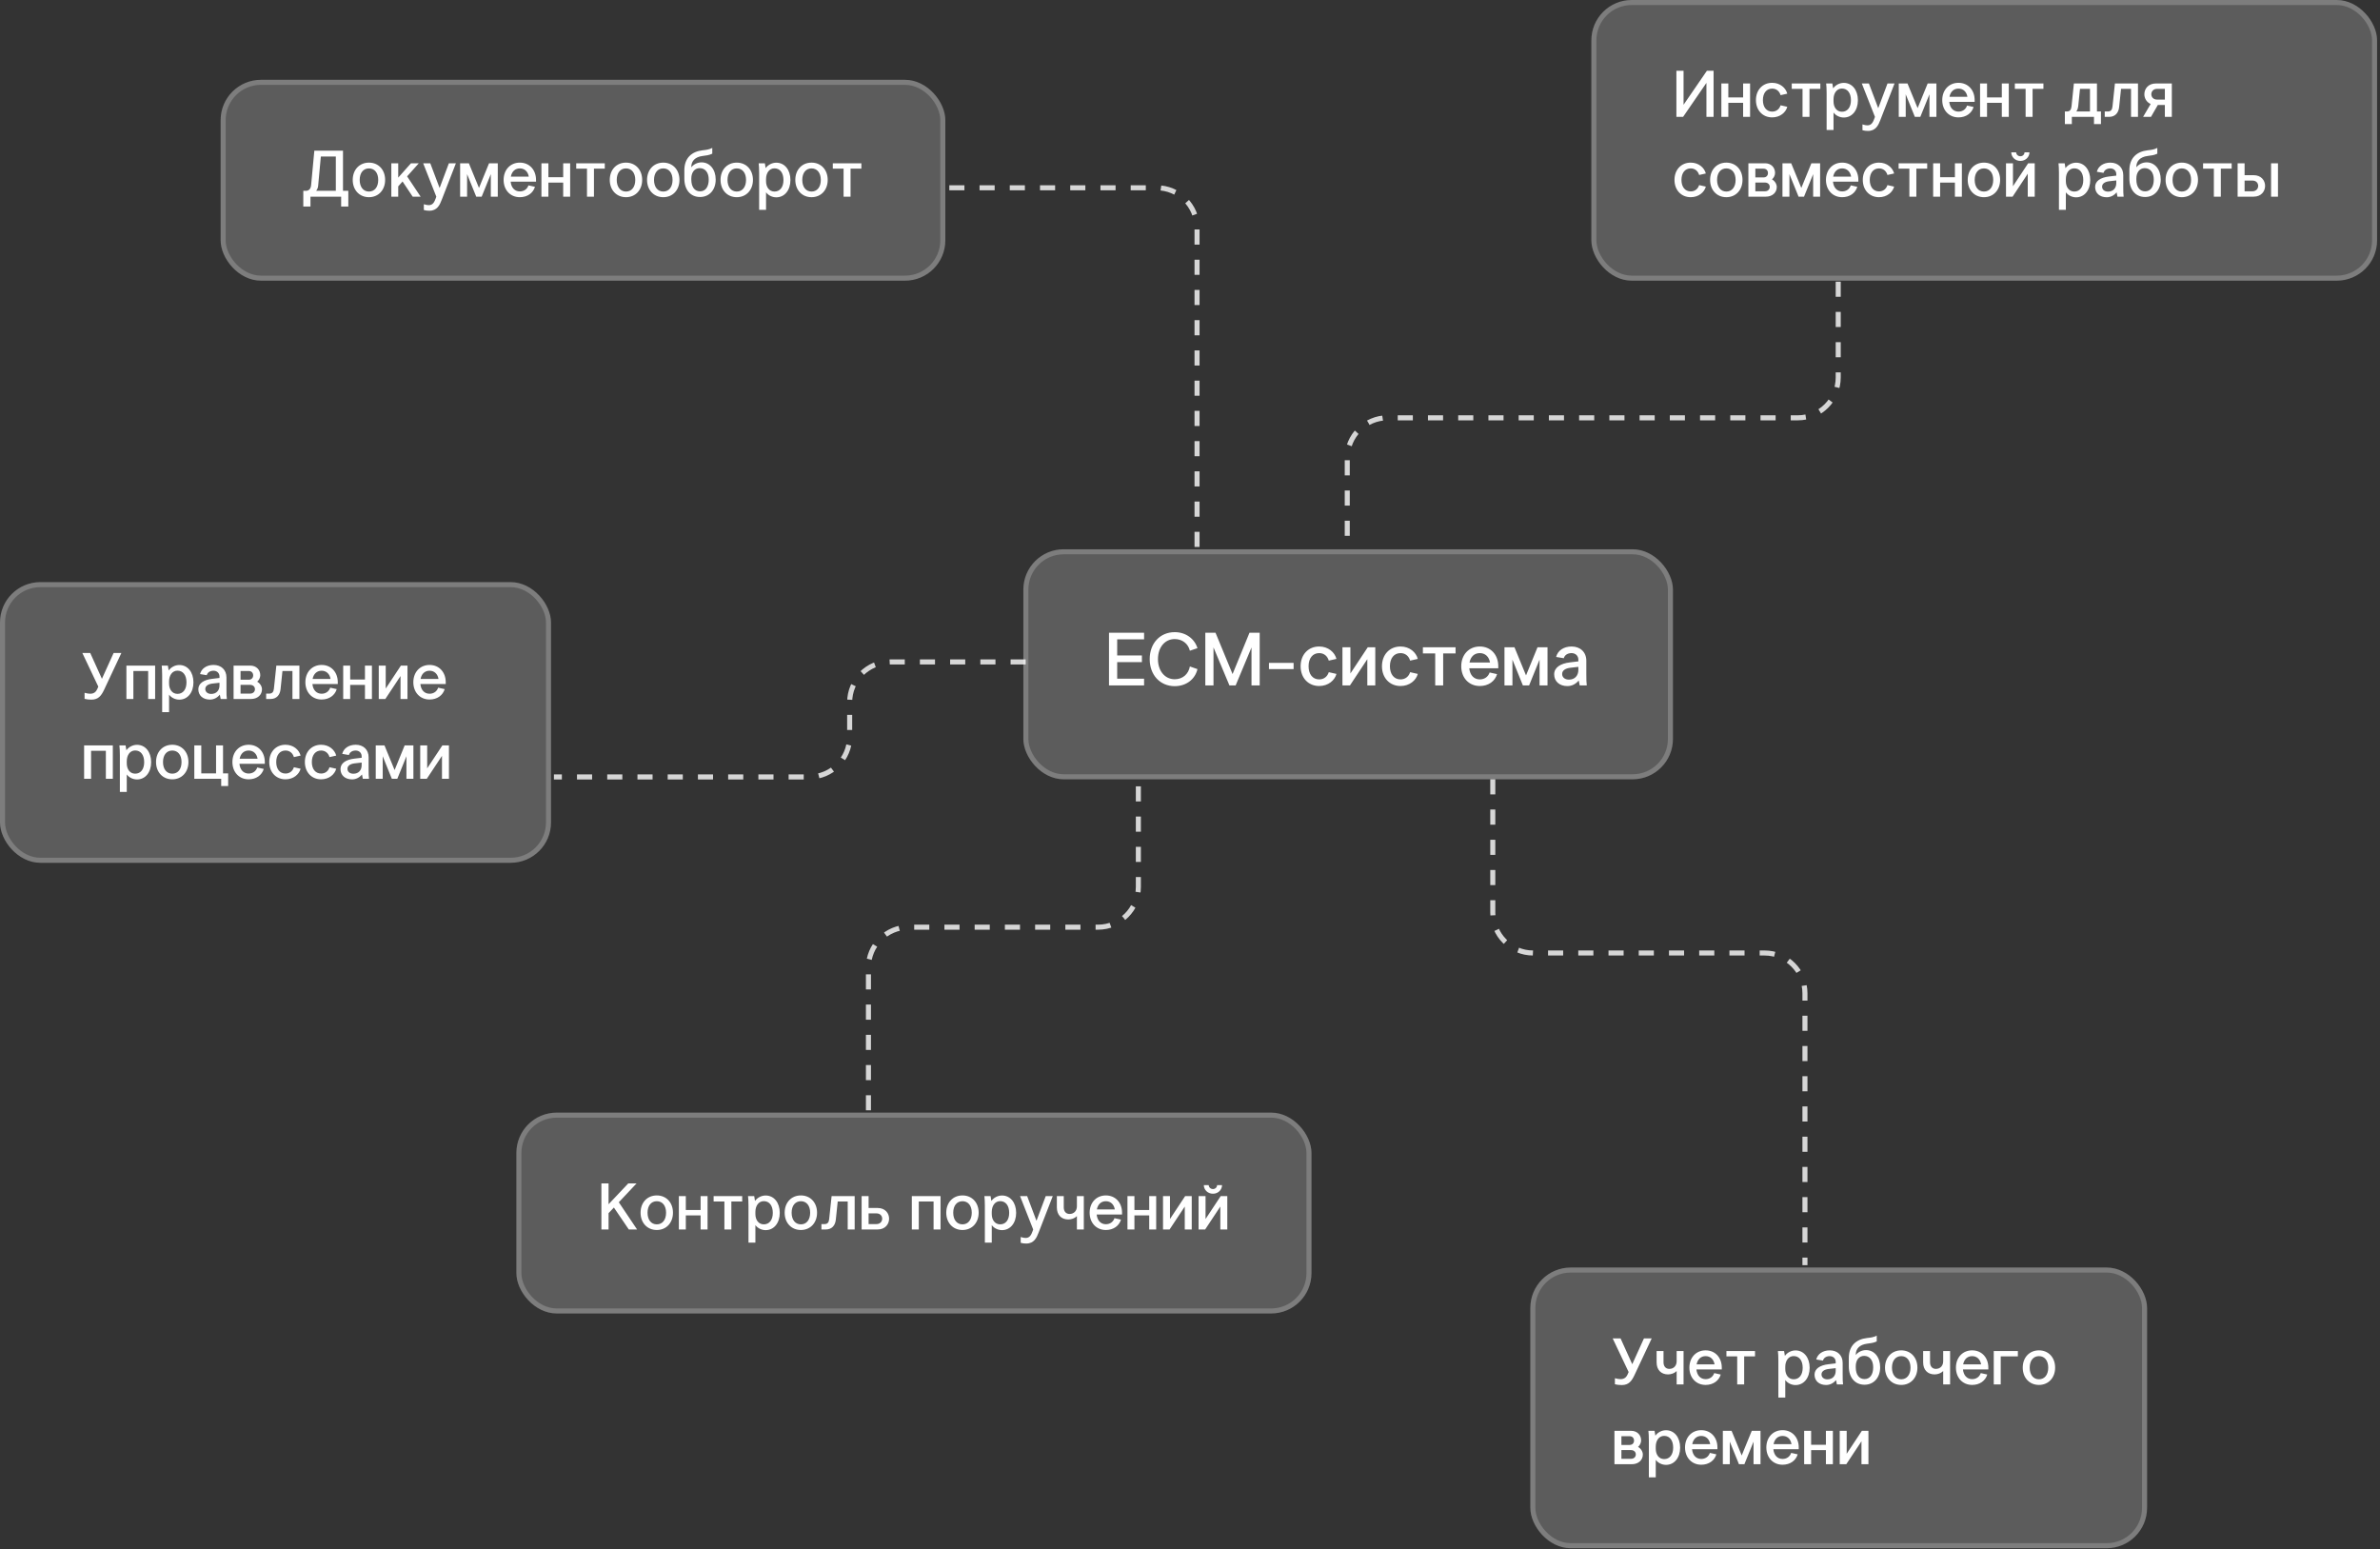
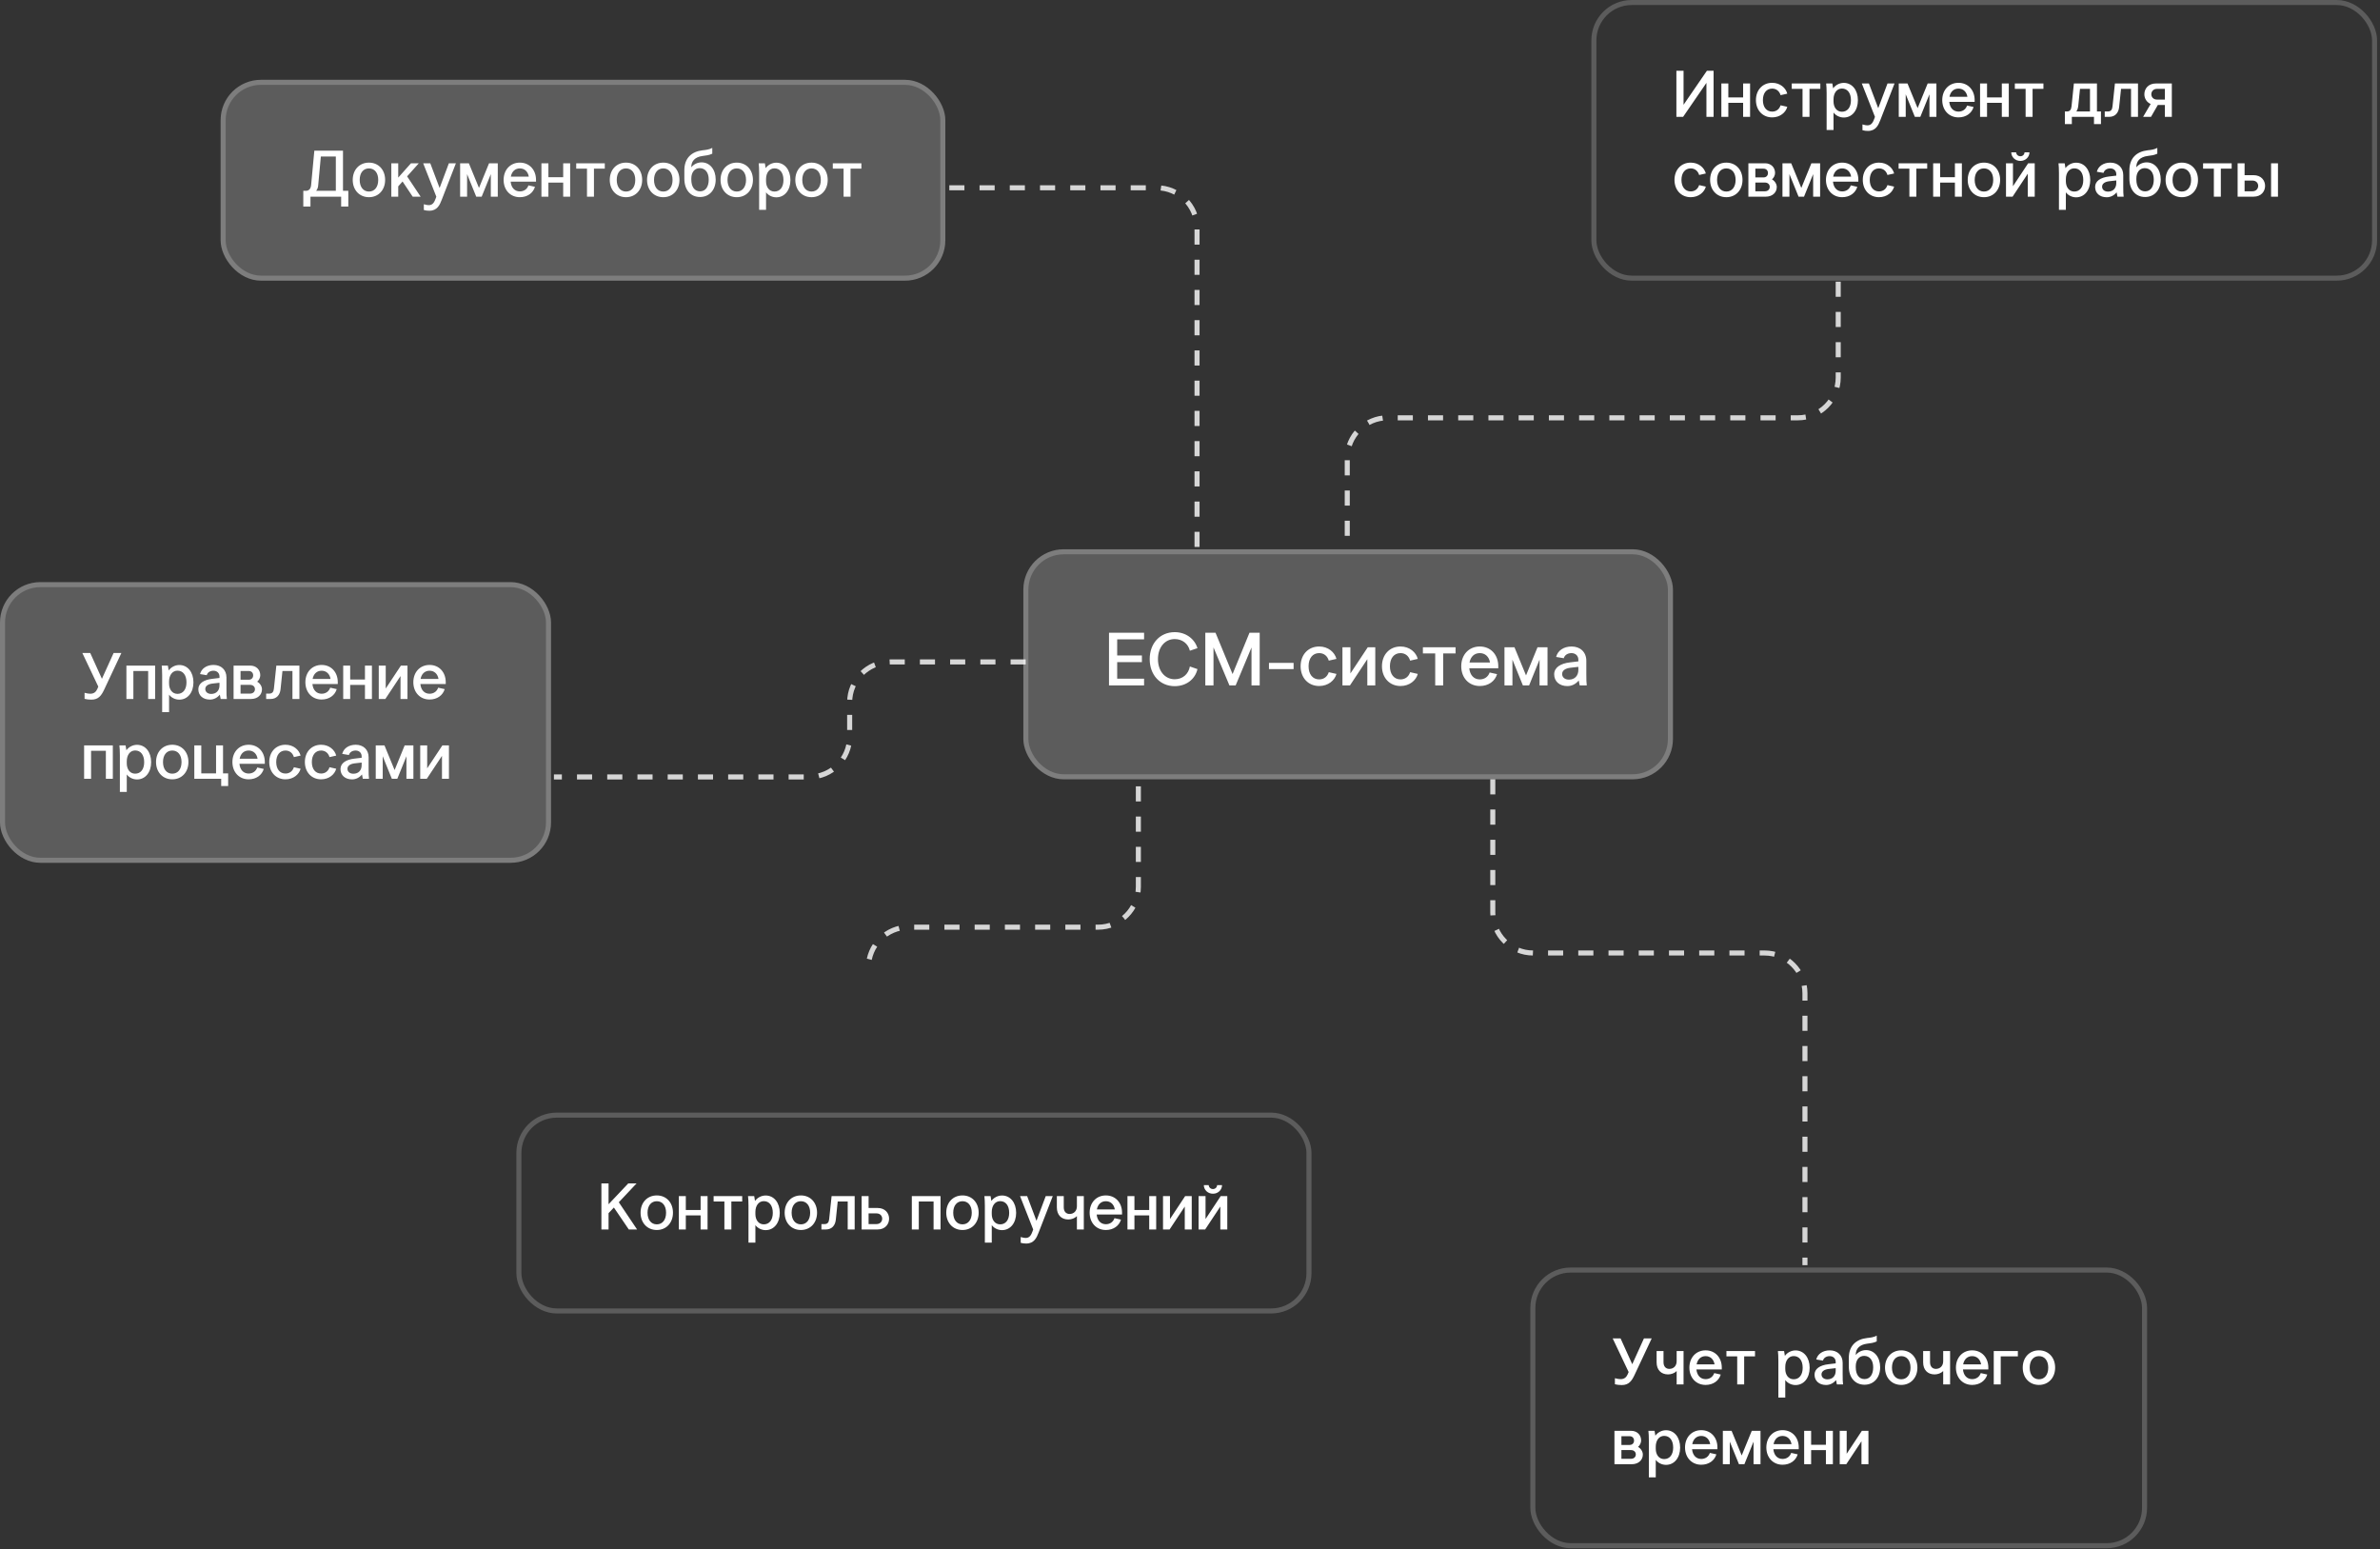
<svg xmlns="http://www.w3.org/2000/svg" width="507" height="330" viewBox="0 0 507 330" fill="none">
  <rect x="0" y="0" width="507" height="330" fill="#333333" stroke="none" />
  <rect x="218" y="117" width="138.38" height="49" rx="8.595" fill="white" fill-opacity="0.2" />
  <rect x="218.537" y="117.537" width="137.306" height="47.926" rx="8.058" stroke="white" stroke-opacity="0.2" stroke-width="1.074" />
  <path d="M236.246 146V134.784H243.718V136.192H237.99V139.616H243.254V141.04H237.99V144.576H243.718V146H236.246ZM244.915 140.4C244.915 137.024 247.123 134.656 250.243 134.656C252.563 134.656 254.451 136.016 255.091 138.064L253.475 138.608C253.107 137.104 251.843 136.128 250.243 136.128C248.147 136.128 246.675 137.888 246.675 140.4C246.675 142.912 248.147 144.688 250.243 144.688C251.923 144.688 253.171 143.616 253.475 141.968L255.091 142.528C254.579 144.704 252.691 146.16 250.243 146.16C247.123 146.16 244.915 143.776 244.915 140.4ZM256.762 146V134.784H258.938L262.57 143.584L266.17 134.784H268.346V146H266.602V137.92L263.226 146H261.898L258.506 137.904V146H256.762ZM270.321 142.528V141.2H275.569V142.528H270.321ZM277.064 141.92C277.064 139.44 278.696 137.712 281.016 137.712C282.952 137.712 284.328 138.944 284.696 140.352L283.064 140.72C282.776 139.728 282.024 139.12 281.016 139.12C279.64 139.12 278.76 140.208 278.76 141.92C278.76 143.632 279.64 144.72 281.016 144.72C282.008 144.72 282.76 144.144 283.064 143.184L284.696 143.552C284.344 144.912 282.952 146.128 281.016 146.128C278.696 146.128 277.064 144.384 277.064 141.92ZM285.976 137.872H287.672V143.456L291.368 137.872H292.968V146H291.272V140.416L287.576 146H285.976V137.872ZM294.392 141.92C294.392 139.44 296.024 137.712 298.344 137.712C300.28 137.712 301.656 138.944 302.024 140.352L300.392 140.72C300.104 139.728 299.352 139.12 298.344 139.12C296.968 139.12 296.088 140.208 296.088 141.92C296.088 143.632 296.968 144.72 298.344 144.72C299.336 144.72 300.088 144.144 300.392 143.184L302.024 143.552C301.672 144.912 300.28 146.128 298.344 146.128C296.024 146.128 294.392 144.384 294.392 141.92ZM303.112 139.184V137.872H310.072V139.184H307.432V146H305.736V139.184H303.112ZM311.282 141.92C311.282 139.456 312.914 137.712 315.234 137.712C317.554 137.712 319.17 139.456 319.17 141.92V142.352H312.994C313.138 143.824 313.986 144.72 315.234 144.72C316.226 144.72 317.01 144.176 317.33 143.248L318.914 143.6C318.466 145.104 317.09 146.128 315.234 146.128C312.914 146.128 311.282 144.384 311.282 141.92ZM315.234 139.12C314.082 139.12 313.282 139.872 313.042 141.12H317.41C317.202 139.872 316.37 139.12 315.234 139.12ZM325.739 146H324.411L322.187 140.512V146H320.491V137.872H322.619L325.083 143.872L327.531 137.872H329.659V146H327.963V140.512L325.739 146ZM338.023 146H336.519C336.455 145.744 336.343 145.2 336.311 144.944C335.735 145.664 334.887 146.144 333.895 146.144C332.199 146.144 331.079 145.136 331.079 143.632C331.079 142.224 332.359 141.328 334.487 141.088L336.231 140.88V140.528C336.231 139.696 335.623 139.12 334.775 139.12C333.959 139.12 333.319 139.52 333.127 140.208L331.495 139.936C331.831 138.592 333.095 137.712 334.791 137.712C336.647 137.712 337.927 138.912 337.927 140.752V143.632C337.927 144.816 337.943 145.376 338.023 146ZM334.215 144.768C335.463 144.768 336.231 143.936 336.231 142.688V142.048L334.535 142.24C333.447 142.368 332.775 142.832 332.775 143.568C332.775 144.272 333.351 144.768 334.215 144.768Z" fill="white" />
-   <rect x="339" width="167.38" height="59.785" rx="8.595" fill="white" fill-opacity="0.2" />
  <rect x="339.537" y="0.537" width="166.306" height="58.711" rx="8.058" stroke="white" stroke-opacity="0.2" stroke-width="1.074" />
  <path d="M363.61 15.079H365.038V24.893H363.512V17.655L358.542 24.893H357.114V15.079H358.64V22.317L363.61 15.079ZM366.694 17.781H368.178V20.749H371.328V17.781H372.812V24.893H371.328V21.897H368.178V24.893H366.694V17.781ZM374.058 21.323C374.058 19.153 375.486 17.641 377.516 17.641C379.21 17.641 380.414 18.719 380.736 19.951L379.308 20.273C379.056 19.405 378.398 18.873 377.516 18.873C376.312 18.873 375.542 19.825 375.542 21.323C375.542 22.821 376.312 23.773 377.516 23.773C378.384 23.773 379.042 23.269 379.308 22.429L380.736 22.751C380.428 23.941 379.21 25.005 377.516 25.005C375.486 25.005 374.058 23.479 374.058 21.323ZM381.688 18.929V17.781H387.778V18.929H385.468V24.893H383.984V18.929H381.688ZM390.587 23.969V27.693H389.117V19.853C389.117 18.971 389.075 18.257 389.019 17.781H390.335C390.391 18.033 390.461 18.467 390.503 18.817C390.979 18.145 391.833 17.655 392.771 17.655C394.549 17.655 395.781 19.181 395.781 21.351C395.781 23.507 394.549 25.033 392.771 25.033C391.917 25.033 391.077 24.627 390.587 23.969ZM390.587 21.155V21.603C390.587 22.835 391.245 23.801 392.379 23.801C393.569 23.801 394.297 22.849 394.297 21.351C394.297 19.825 393.569 18.859 392.379 18.859C391.273 18.859 390.587 19.853 390.587 21.155ZM399.272 25.285L399.412 24.893L396.612 17.781H398.124L400.112 23.045L402.086 17.781H403.584L400.574 25.537C400.14 26.657 399.608 27.889 397.914 27.889C397.55 27.889 397.116 27.847 396.752 27.735V26.503C397.298 26.671 397.578 26.699 397.83 26.699C398.698 26.699 399.02 25.971 399.272 25.285ZM409.075 24.893H407.913L405.967 20.091V24.893H404.483V17.781H406.345L408.501 23.031L410.643 17.781H412.505V24.893H411.021V20.091L409.075 24.893ZM413.747 21.323C413.747 19.167 415.175 17.641 417.205 17.641C419.235 17.641 420.649 19.167 420.649 21.323V21.701H415.245C415.371 22.989 416.113 23.773 417.205 23.773C418.073 23.773 418.759 23.297 419.039 22.485L420.425 22.793C420.033 24.109 418.829 25.005 417.205 25.005C415.175 25.005 413.747 23.479 413.747 21.323ZM417.205 18.873C416.197 18.873 415.497 19.531 415.287 20.623H419.109C418.927 19.531 418.199 18.873 417.205 18.873ZM421.805 17.781H423.289V20.749H426.439V17.781H427.923V24.893H426.439V21.897H423.289V24.893H421.805V17.781ZM429.211 18.929V17.781H435.301V18.929H432.991V24.893H431.507V18.929H429.211ZM441.789 17.781H446.703V23.745H447.557V26.433H446.073V24.893H441.355V26.433H439.871V23.745H440.277C440.935 23.745 441.201 23.395 441.285 22.681L441.789 17.781ZM442.713 22.625C442.657 23.059 442.531 23.437 442.307 23.745H445.219V18.929H443.091L442.713 22.625ZM450.532 17.781H455.446V24.893H453.962V18.929H451.834L451.428 22.821C451.302 24.025 450.588 24.893 449.3 24.893H448.362V23.745H449.006C449.664 23.745 449.944 23.395 450.014 22.681L450.532 17.781ZM462.654 24.893H461.17V22.359H459.672L458.216 24.893H456.536L458.146 22.149C457.25 21.757 456.802 20.917 456.802 20.077C456.802 18.915 457.628 17.781 459.266 17.781H462.654V24.893ZM461.17 21.211V18.929H459.504C458.692 18.929 458.286 19.503 458.286 20.077C458.286 20.637 458.692 21.211 459.504 21.211H461.17ZM356.708 38.323C356.708 36.153 358.136 34.641 360.166 34.641C361.86 34.641 363.064 35.719 363.386 36.951L361.958 37.273C361.706 36.405 361.048 35.873 360.166 35.873C358.962 35.873 358.192 36.825 358.192 38.323C358.192 39.821 358.962 40.773 360.166 40.773C361.034 40.773 361.692 40.269 361.958 39.429L363.386 39.751C363.078 40.941 361.86 42.005 360.166 42.005C358.136 42.005 356.708 40.479 356.708 38.323ZM371.198 38.323C371.198 40.479 369.77 42.005 367.754 42.005C365.724 42.005 364.296 40.479 364.296 38.323C364.296 36.153 365.724 34.641 367.754 34.641C369.77 34.641 371.198 36.153 371.198 38.323ZM365.78 38.323C365.78 39.835 366.55 40.801 367.754 40.801C368.958 40.801 369.728 39.835 369.728 38.323C369.728 36.825 368.958 35.873 367.754 35.873C366.55 35.873 365.78 36.825 365.78 38.323ZM372.45 34.781H376.006C377.252 34.781 378.134 35.635 378.134 36.839C378.134 37.329 377.868 37.889 377.476 38.211C378.078 38.533 378.498 39.205 378.498 39.835C378.498 41.039 377.532 41.893 376.16 41.893H372.45V34.781ZM373.934 38.883V40.745H375.964C376.58 40.745 377 40.367 377 39.807C377 39.261 376.58 38.883 375.964 38.883H373.934ZM373.934 35.929V37.791H375.684C376.244 37.791 376.622 37.413 376.622 36.867C376.622 36.307 376.244 35.929 375.684 35.929H373.934ZM384.301 41.893H383.139L381.193 37.091V41.893H379.709V34.781H381.571L383.727 40.031L385.869 34.781H387.731V41.893H386.247V37.091L384.301 41.893ZM388.974 38.323C388.974 36.167 390.402 34.641 392.432 34.641C394.462 34.641 395.876 36.167 395.876 38.323V38.701H390.472C390.598 39.989 391.34 40.773 392.432 40.773C393.3 40.773 393.986 40.297 394.266 39.485L395.652 39.793C395.26 41.109 394.056 42.005 392.432 42.005C390.402 42.005 388.974 40.479 388.974 38.323ZM392.432 35.873C391.424 35.873 390.724 36.531 390.514 37.623H394.336C394.154 36.531 393.426 35.873 392.432 35.873ZM396.822 38.323C396.822 36.153 398.25 34.641 400.28 34.641C401.974 34.641 403.178 35.719 403.5 36.951L402.072 37.273C401.82 36.405 401.162 35.873 400.28 35.873C399.076 35.873 398.306 36.825 398.306 38.323C398.306 39.821 399.076 40.773 400.28 40.773C401.148 40.773 401.806 40.269 402.072 39.429L403.5 39.751C403.192 40.941 401.974 42.005 400.28 42.005C398.25 42.005 396.822 40.479 396.822 38.323ZM404.452 35.929V34.781H410.542V35.929H408.232V41.893H406.748V35.929H404.452ZM411.811 34.781H413.295V37.749H416.445V34.781H417.929V41.893H416.445V38.897H413.295V41.893H411.811V34.781ZM426.077 38.323C426.077 40.479 424.649 42.005 422.633 42.005C420.603 42.005 419.175 40.479 419.175 38.323C419.175 36.153 420.603 34.641 422.633 34.641C424.649 34.641 426.077 36.153 426.077 38.323ZM420.659 38.323C420.659 39.835 421.429 40.801 422.633 40.801C423.837 40.801 424.607 39.835 424.607 38.323C424.607 36.825 423.837 35.873 422.633 35.873C421.429 35.873 420.659 36.825 420.659 38.323ZM427.329 34.781H428.813V39.667L432.047 34.781H433.447V41.893H431.963V37.007L428.729 41.893H427.329V34.781ZM430.395 34.277C429.275 34.277 428.449 33.437 428.449 32.443H429.485C429.513 32.905 429.877 33.283 430.395 33.283C430.899 33.283 431.263 32.905 431.277 32.443H432.327C432.327 33.437 431.501 34.277 430.395 34.277ZM440.08 40.969V44.693H438.61V36.853C438.61 35.971 438.568 35.257 438.512 34.781H439.828C439.884 35.033 439.954 35.467 439.996 35.817C440.472 35.145 441.326 34.655 442.264 34.655C444.042 34.655 445.274 36.181 445.274 38.351C445.274 40.507 444.042 42.033 442.264 42.033C441.41 42.033 440.57 41.627 440.08 40.969ZM440.08 38.155V38.603C440.08 39.835 440.738 40.801 441.872 40.801C443.062 40.801 443.79 39.849 443.79 38.351C443.79 36.825 443.062 35.859 441.872 35.859C440.766 35.859 440.08 36.853 440.08 38.155ZM452.39 41.893H451.074C451.018 41.669 450.92 41.193 450.892 40.969C450.388 41.599 449.646 42.019 448.778 42.019C447.294 42.019 446.314 41.137 446.314 39.821C446.314 38.589 447.434 37.805 449.296 37.595L450.822 37.413V37.105C450.822 36.377 450.29 35.873 449.548 35.873C448.834 35.873 448.274 36.223 448.106 36.825L446.678 36.587C446.972 35.411 448.078 34.641 449.562 34.641C451.186 34.641 452.306 35.691 452.306 37.301V39.821C452.306 40.857 452.32 41.347 452.39 41.893ZM449.058 40.815C450.15 40.815 450.822 40.087 450.822 38.995V38.435L449.338 38.603C448.386 38.715 447.798 39.121 447.798 39.765C447.798 40.381 448.302 40.815 449.058 40.815ZM455.099 38.015V38.253C455.099 39.793 455.785 40.759 456.961 40.759C458.123 40.759 458.809 39.793 458.809 38.253C458.809 36.755 458.067 35.817 456.877 35.817C455.757 35.817 455.099 36.769 455.099 38.015ZM453.615 38.043V36.279C453.615 33.647 455.183 32.275 457.521 32.009C458.207 31.939 458.879 31.869 459.565 31.505V32.737C458.879 33.073 458.193 33.129 457.479 33.227C455.897 33.437 455.099 34.319 455.099 35.537V35.635C455.589 34.991 456.429 34.585 457.283 34.585C459.047 34.585 460.293 36.097 460.293 38.253C460.293 40.423 458.963 41.963 456.961 41.963C454.945 41.963 453.615 40.451 453.615 38.043ZM468.228 38.323C468.228 40.479 466.8 42.005 464.784 42.005C462.754 42.005 461.326 40.479 461.326 38.323C461.326 36.153 462.754 34.641 464.784 34.641C466.8 34.641 468.228 36.153 468.228 38.323ZM462.81 38.323C462.81 39.835 463.58 40.801 464.784 40.801C465.988 40.801 466.758 39.835 466.758 38.323C466.758 36.825 465.988 35.873 464.784 35.873C463.58 35.873 462.81 36.825 462.81 38.323ZM469.311 35.929V34.781H475.401V35.929H473.091V41.893H471.607V35.929H469.311ZM476.67 34.781H478.154V37.315H480.072C481.71 37.315 482.522 38.449 482.522 39.597C482.522 40.745 481.71 41.893 480.072 41.893H476.67V34.781ZM478.154 38.463V40.745H479.82C480.632 40.745 481.052 40.171 481.052 39.597C481.052 39.023 480.646 38.463 479.82 38.463H478.154ZM483.796 41.893V34.781H485.266V41.893H483.796Z" fill="white" />
  <rect x="47" y="17" width="154.38" height="42.785" rx="8.595" fill="white" fill-opacity="0.2" />
  <rect x="47.537" y="17.537" width="153.306" height="41.711" rx="8.058" stroke="white" stroke-opacity="0.2" stroke-width="1.074" />
  <path d="M64.61 43.993V40.647H65.142C65.814 40.647 66.206 40.213 66.276 39.429L66.962 32.093H73.066V40.647H74.2V43.993H72.674V41.893H66.136V43.993H64.61ZM67.774 39.569C67.732 40.003 67.578 40.367 67.34 40.647H71.54V33.339H68.348L67.774 39.569ZM82.042 38.323C82.042 40.479 80.614 42.005 78.598 42.005C76.568 42.005 75.14 40.479 75.14 38.323C75.14 36.153 76.568 34.641 78.598 34.641C80.614 34.641 82.042 36.153 82.042 38.323ZM76.624 38.323C76.624 39.835 77.394 40.801 78.598 40.801C79.802 40.801 80.572 39.835 80.572 38.323C80.572 36.825 79.802 35.873 78.598 35.873C77.394 35.873 76.624 36.825 76.624 38.323ZM83.363 41.893V34.781H84.833V37.833L87.549 34.781H89.215L86.723 37.567L89.607 41.893H87.913L85.757 38.659L84.833 39.695V41.893H83.363ZM92.807 42.285L92.947 41.893L90.147 34.781H91.659L93.647 40.045L95.621 34.781H97.119L94.109 42.537C93.675 43.657 93.143 44.889 91.449 44.889C91.085 44.889 90.651 44.847 90.287 44.735V43.503C90.833 43.671 91.113 43.699 91.365 43.699C92.233 43.699 92.555 42.971 92.807 42.285ZM102.61 41.893H101.448L99.502 37.091V41.893H98.018V34.781H99.88L102.036 40.031L104.178 34.781H106.04V41.893H104.556V37.091L102.61 41.893ZM107.283 38.323C107.283 36.167 108.711 34.641 110.741 34.641C112.771 34.641 114.185 36.167 114.185 38.323V38.701H108.781C108.907 39.989 109.649 40.773 110.741 40.773C111.609 40.773 112.295 40.297 112.575 39.485L113.961 39.793C113.569 41.109 112.365 42.005 110.741 42.005C108.711 42.005 107.283 40.479 107.283 38.323ZM110.741 35.873C109.733 35.873 109.033 36.531 108.823 37.623H112.645C112.463 36.531 111.735 35.873 110.741 35.873ZM115.34 34.781H116.824V37.749H119.974V34.781H121.458V41.893H119.974V38.897H116.824V41.893H115.34V34.781ZM122.747 35.929V34.781H128.837V35.929H126.527V41.893H125.043V35.929H122.747ZM136.798 38.323C136.798 40.479 135.37 42.005 133.354 42.005C131.324 42.005 129.896 40.479 129.896 38.323C129.896 36.153 131.324 34.641 133.354 34.641C135.37 34.641 136.798 36.153 136.798 38.323ZM131.38 38.323C131.38 39.835 132.15 40.801 133.354 40.801C134.558 40.801 135.328 39.835 135.328 38.323C135.328 36.825 134.558 35.873 133.354 35.873C132.15 35.873 131.38 36.825 131.38 38.323ZM144.741 38.323C144.741 40.479 143.313 42.005 141.297 42.005C139.267 42.005 137.839 40.479 137.839 38.323C137.839 36.153 139.267 34.641 141.297 34.641C143.313 34.641 144.741 36.153 144.741 38.323ZM139.323 38.323C139.323 39.835 140.093 40.801 141.297 40.801C142.501 40.801 143.271 39.835 143.271 38.323C143.271 36.825 142.501 35.873 141.297 35.873C140.093 35.873 139.323 36.825 139.323 38.323ZM147.267 38.015V38.253C147.267 39.793 147.953 40.759 149.129 40.759C150.291 40.759 150.977 39.793 150.977 38.253C150.977 36.755 150.235 35.817 149.045 35.817C147.925 35.817 147.267 36.769 147.267 38.015ZM145.783 38.043V36.279C145.783 33.647 147.351 32.275 149.689 32.009C150.375 31.939 151.047 31.869 151.733 31.505V32.737C151.047 33.073 150.361 33.129 149.647 33.227C148.065 33.437 147.267 34.319 147.267 35.537V35.635C147.757 34.991 148.597 34.585 149.451 34.585C151.215 34.585 152.461 36.097 152.461 38.253C152.461 40.423 151.131 41.963 149.129 41.963C147.113 41.963 145.783 40.451 145.783 38.043ZM160.396 38.323C160.396 40.479 158.968 42.005 156.952 42.005C154.922 42.005 153.494 40.479 153.494 38.323C153.494 36.153 154.922 34.641 156.952 34.641C158.968 34.641 160.396 36.153 160.396 38.323ZM154.978 38.323C154.978 39.835 155.748 40.801 156.952 40.801C158.156 40.801 158.926 39.835 158.926 38.323C158.926 36.825 158.156 35.873 156.952 35.873C155.748 35.873 154.978 36.825 154.978 38.323ZM163.187 40.969V44.693H161.717V36.853C161.717 35.971 161.675 35.257 161.619 34.781H162.935C162.991 35.033 163.061 35.467 163.103 35.817C163.579 35.145 164.433 34.655 165.371 34.655C167.149 34.655 168.381 36.181 168.381 38.351C168.381 40.507 167.149 42.033 165.371 42.033C164.517 42.033 163.677 41.627 163.187 40.969ZM163.187 38.155V38.603C163.187 39.835 163.845 40.801 164.979 40.801C166.169 40.801 166.897 39.849 166.897 38.351C166.897 36.825 166.169 35.859 164.979 35.859C163.873 35.859 163.187 36.853 163.187 38.155ZM176.323 38.323C176.323 40.479 174.895 42.005 172.879 42.005C170.849 42.005 169.421 40.479 169.421 38.323C169.421 36.153 170.849 34.641 172.879 34.641C174.895 34.641 176.323 36.153 176.323 38.323ZM170.905 38.323C170.905 39.835 171.675 40.801 172.879 40.801C174.083 40.801 174.853 39.835 174.853 38.323C174.853 36.825 174.083 35.873 172.879 35.873C171.675 35.873 170.905 36.825 170.905 38.323ZM177.407 35.929V34.781H183.497V35.929H181.187V41.893H179.703V35.929H177.407Z" fill="white" />
  <rect y="124" width="117.38" height="59.785" rx="8.595" fill="white" fill-opacity="0.2" />
  <rect x="0.537" y="124.537" width="116.306" height="58.711" rx="8.058" stroke="white" stroke-opacity="0.2" stroke-width="1.074" />
  <path d="M20.718 146.779L20.942 146.261L17.54 139.093H19.22L21.712 144.595L24.204 139.093H25.856L22.202 146.877C21.6 148.165 20.97 149.033 19.472 149.033C18.968 149.033 18.464 148.977 18.016 148.865V147.577C18.52 147.717 18.94 147.773 19.234 147.773C20.046 147.773 20.466 147.339 20.718 146.779ZM26.928 141.781H33.046V148.893H31.562V142.929H28.412V148.893H26.928V141.781ZM36.015 147.969V151.693H34.545V143.853C34.545 142.971 34.503 142.257 34.447 141.781H35.763C35.819 142.033 35.889 142.467 35.931 142.817C36.407 142.145 37.261 141.655 38.199 141.655C39.977 141.655 41.209 143.181 41.209 145.351C41.209 147.507 39.977 149.033 38.199 149.033C37.345 149.033 36.505 148.627 36.015 147.969ZM36.015 145.155V145.603C36.015 146.835 36.673 147.801 37.807 147.801C38.997 147.801 39.725 146.849 39.725 145.351C39.725 143.825 38.997 142.859 37.807 142.859C36.701 142.859 36.015 143.853 36.015 145.155ZM48.325 148.893H47.009C46.953 148.669 46.855 148.193 46.827 147.969C46.323 148.599 45.581 149.019 44.713 149.019C43.229 149.019 42.249 148.137 42.249 146.821C42.249 145.589 43.369 144.805 45.231 144.595L46.757 144.413V144.105C46.757 143.377 46.225 142.873 45.483 142.873C44.769 142.873 44.209 143.223 44.041 143.825L42.613 143.587C42.907 142.411 44.013 141.641 45.497 141.641C47.121 141.641 48.241 142.691 48.241 144.301V146.821C48.241 147.857 48.255 148.347 48.325 148.893ZM44.993 147.815C46.085 147.815 46.757 147.087 46.757 145.995V145.435L45.273 145.603C44.321 145.715 43.733 146.121 43.733 146.765C43.733 147.381 44.237 147.815 44.993 147.815ZM49.76 141.781H53.316C54.562 141.781 55.444 142.635 55.444 143.839C55.444 144.329 55.178 144.889 54.786 145.211C55.388 145.533 55.808 146.205 55.808 146.835C55.808 148.039 54.842 148.893 53.47 148.893H49.76V141.781ZM51.244 145.883V147.745H53.274C53.89 147.745 54.31 147.367 54.31 146.807C54.31 146.261 53.89 145.883 53.274 145.883H51.244ZM51.244 142.929V144.791H52.994C53.554 144.791 53.932 144.413 53.932 143.867C53.932 143.307 53.554 142.929 52.994 142.929H51.244ZM58.868 141.781H63.782V148.893H62.298V142.929H60.17L59.764 146.821C59.638 148.025 58.924 148.893 57.636 148.893H56.698V147.745H57.342C58 147.745 58.28 147.395 58.35 146.681L58.868 141.781ZM65.054 145.323C65.054 143.167 66.482 141.641 68.512 141.641C70.542 141.641 71.956 143.167 71.956 145.323V145.701H66.552C66.678 146.989 67.42 147.773 68.512 147.773C69.38 147.773 70.066 147.297 70.346 146.485L71.732 146.793C71.34 148.109 70.136 149.005 68.512 149.005C66.482 149.005 65.054 147.479 65.054 145.323ZM68.512 142.873C67.504 142.873 66.804 143.531 66.594 144.623H70.416C70.234 143.531 69.506 142.873 68.512 142.873ZM73.112 141.781H74.596V144.749H77.746V141.781H79.23V148.893H77.746V145.897H74.596V148.893H73.112V141.781ZM80.686 141.781H82.17V146.667L85.404 141.781H86.804V148.893H85.32V144.007L82.086 148.893H80.686V141.781ZM88.05 145.323C88.05 143.167 89.478 141.641 91.508 141.641C93.538 141.641 94.952 143.167 94.952 145.323V145.701H89.548C89.674 146.989 90.416 147.773 91.508 147.773C92.376 147.773 93.062 147.297 93.342 146.485L94.728 146.793C94.336 148.109 93.132 149.005 91.508 149.005C89.478 149.005 88.05 147.479 88.05 145.323ZM91.508 142.873C90.5 142.873 89.8 143.531 89.59 144.623H93.412C93.23 143.531 92.502 142.873 91.508 142.873ZM17.918 158.781H24.036V165.893H22.552V159.929H19.402V165.893H17.918V158.781ZM27.005 164.969V168.693H25.535V160.853C25.535 159.971 25.493 159.257 25.437 158.781H26.753C26.809 159.033 26.879 159.467 26.921 159.817C27.397 159.145 28.251 158.655 29.189 158.655C30.967 158.655 32.199 160.181 32.199 162.351C32.199 164.507 30.967 166.033 29.189 166.033C28.335 166.033 27.495 165.627 27.005 164.969ZM27.005 162.155V162.603C27.005 163.835 27.663 164.801 28.797 164.801C29.987 164.801 30.715 163.849 30.715 162.351C30.715 160.825 29.987 159.859 28.797 159.859C27.691 159.859 27.005 160.853 27.005 162.155ZM40.142 162.323C40.142 164.479 38.714 166.005 36.698 166.005C34.668 166.005 33.24 164.479 33.24 162.323C33.24 160.153 34.668 158.641 36.698 158.641C38.714 158.641 40.142 160.153 40.142 162.323ZM34.724 162.323C34.724 163.835 35.494 164.801 36.698 164.801C37.902 164.801 38.672 163.835 38.672 162.323C38.672 160.825 37.902 159.873 36.698 159.873C35.494 159.873 34.724 160.825 34.724 162.323ZM47.511 158.781V164.745H48.603V167.433H47.119V165.893H41.393V158.781H42.877V164.745H46.027V158.781H47.511ZM49.509 162.323C49.509 160.167 50.937 158.641 52.967 158.641C54.997 158.641 56.411 160.167 56.411 162.323V162.701H51.007C51.133 163.989 51.875 164.773 52.967 164.773C53.835 164.773 54.521 164.297 54.801 163.485L56.187 163.793C55.795 165.109 54.591 166.005 52.967 166.005C50.937 166.005 49.509 164.479 49.509 162.323ZM52.967 159.873C51.959 159.873 51.259 160.531 51.049 161.623H54.871C54.689 160.531 53.961 159.873 52.967 159.873ZM57.357 162.323C57.357 160.153 58.785 158.641 60.815 158.641C62.509 158.641 63.713 159.719 64.035 160.951L62.607 161.273C62.355 160.405 61.697 159.873 60.815 159.873C59.611 159.873 58.841 160.825 58.841 162.323C58.841 163.821 59.611 164.773 60.815 164.773C61.683 164.773 62.341 164.269 62.607 163.429L64.035 163.751C63.727 164.941 62.509 166.005 60.815 166.005C58.785 166.005 57.357 164.479 57.357 162.323ZM64.945 162.323C64.945 160.153 66.373 158.641 68.403 158.641C70.097 158.641 71.301 159.719 71.623 160.951L70.195 161.273C69.943 160.405 69.285 159.873 68.403 159.873C67.199 159.873 66.429 160.825 66.429 162.323C66.429 163.821 67.199 164.773 68.403 164.773C69.271 164.773 69.929 164.269 70.195 163.429L71.623 163.751C71.315 164.941 70.097 166.005 68.403 166.005C66.373 166.005 64.945 164.479 64.945 162.323ZM78.609 165.893H77.293C77.237 165.669 77.139 165.193 77.111 164.969C76.607 165.599 75.865 166.019 74.997 166.019C73.513 166.019 72.533 165.137 72.533 163.821C72.533 162.589 73.653 161.805 75.515 161.595L77.041 161.413V161.105C77.041 160.377 76.509 159.873 75.767 159.873C75.053 159.873 74.493 160.223 74.325 160.825L72.897 160.587C73.191 159.411 74.297 158.641 75.781 158.641C77.405 158.641 78.525 159.691 78.525 161.301V163.821C78.525 164.857 78.539 165.347 78.609 165.893ZM75.277 164.815C76.369 164.815 77.041 164.087 77.041 162.995V162.435L75.557 162.603C74.605 162.715 74.017 163.121 74.017 163.765C74.017 164.381 74.521 164.815 75.277 164.815ZM84.635 165.893H83.473L81.527 161.091V165.893H80.043V158.781H81.905L84.061 164.031L86.203 158.781H88.065V165.893H86.581V161.091L84.635 165.893ZM89.518 158.781H91.002V163.667L94.236 158.781H95.636V165.893H94.152V161.007L90.918 165.893H89.518V158.781Z" fill="white" />
-   <rect x="110" y="237" width="169.38" height="42.785" rx="8.595" fill="white" fill-opacity="0.2" />
  <rect x="110.537" y="237.537" width="168.306" height="41.711" rx="8.058" stroke="white" stroke-opacity="0.2" stroke-width="1.074" />
  <path d="M128.114 261.893V252.079H129.64V256.517L133.84 252.079H135.604L131.824 256.097L135.716 261.893H133.952L130.774 257.217L129.64 258.421V261.893H128.114ZM143.36 258.323C143.36 260.479 141.932 262.005 139.916 262.005C137.886 262.005 136.458 260.479 136.458 258.323C136.458 256.153 137.886 254.641 139.916 254.641C141.932 254.641 143.36 256.153 143.36 258.323ZM137.942 258.323C137.942 259.835 138.712 260.801 139.916 260.801C141.12 260.801 141.89 259.835 141.89 258.323C141.89 256.825 141.12 255.873 139.916 255.873C138.712 255.873 137.942 256.825 137.942 258.323ZM144.612 254.781H146.096V257.749H149.246V254.781H150.73V261.893H149.246V258.897H146.096V261.893H144.612V254.781ZM152.018 255.929V254.781H158.108V255.929H155.798V261.893H154.314V255.929H152.018ZM160.917 260.969V264.693H159.447V256.853C159.447 255.971 159.405 255.257 159.349 254.781H160.665C160.721 255.033 160.791 255.467 160.833 255.817C161.309 255.145 162.163 254.655 163.101 254.655C164.879 254.655 166.111 256.181 166.111 258.351C166.111 260.507 164.879 262.033 163.101 262.033C162.247 262.033 161.407 261.627 160.917 260.969ZM160.917 258.155V258.603C160.917 259.835 161.575 260.801 162.709 260.801C163.899 260.801 164.627 259.849 164.627 258.351C164.627 256.825 163.899 255.859 162.709 255.859C161.603 255.859 160.917 256.853 160.917 258.155ZM174.054 258.323C174.054 260.479 172.626 262.005 170.61 262.005C168.58 262.005 167.152 260.479 167.152 258.323C167.152 256.153 168.58 254.641 170.61 254.641C172.626 254.641 174.054 256.153 174.054 258.323ZM168.636 258.323C168.636 259.835 169.406 260.801 170.61 260.801C171.814 260.801 172.584 259.835 172.584 258.323C172.584 256.825 171.814 255.873 170.61 255.873C169.406 255.873 168.636 256.825 168.636 258.323ZM177.153 254.781H182.067V261.893H180.583V255.929H178.455L178.049 259.821C177.923 261.025 177.209 261.893 175.921 261.893H174.983V260.745H175.627C176.285 260.745 176.565 260.395 176.635 259.681L177.153 254.781ZM183.549 254.781H185.033V257.315H186.951C188.589 257.315 189.401 258.449 189.401 259.597C189.401 260.745 188.589 261.893 186.951 261.893H183.549V254.781ZM185.033 258.463V260.745H186.699C187.511 260.745 187.931 260.171 187.931 259.597C187.931 259.023 187.525 258.463 186.699 258.463H185.033ZM194.241 254.781H200.359V261.893H198.875V255.929H195.725V261.893H194.241V254.781ZM208.48 258.323C208.48 260.479 207.052 262.005 205.036 262.005C203.006 262.005 201.578 260.479 201.578 258.323C201.578 256.153 203.006 254.641 205.036 254.641C207.052 254.641 208.48 256.153 208.48 258.323ZM203.062 258.323C203.062 259.835 203.832 260.801 205.036 260.801C206.24 260.801 207.01 259.835 207.01 258.323C207.01 256.825 206.24 255.873 205.036 255.873C203.832 255.873 203.062 256.825 203.062 258.323ZM211.271 260.969V264.693H209.801V256.853C209.801 255.971 209.759 255.257 209.703 254.781H211.019C211.075 255.033 211.145 255.467 211.187 255.817C211.663 255.145 212.517 254.655 213.455 254.655C215.233 254.655 216.465 256.181 216.465 258.351C216.465 260.507 215.233 262.033 213.455 262.033C212.601 262.033 211.761 261.627 211.271 260.969ZM211.271 258.155V258.603C211.271 259.835 211.929 260.801 213.063 260.801C214.253 260.801 214.981 259.849 214.981 258.351C214.981 256.825 214.253 255.859 213.063 255.859C211.957 255.859 211.271 256.853 211.271 258.155ZM219.955 262.285L220.095 261.893L217.295 254.781H218.807L220.795 260.045L222.769 254.781H224.267L221.257 262.537C220.823 263.657 220.291 264.889 218.597 264.889C218.233 264.889 217.799 264.847 217.435 264.735V263.503C217.981 263.671 218.261 263.699 218.513 263.699C219.381 263.699 219.703 262.971 219.955 262.285ZM230.878 254.781V261.893H229.408V259.051C228.96 259.499 228.26 259.765 227.574 259.765C226.076 259.765 225.138 258.771 225.138 257.203V254.781H226.608V257.175C226.608 258.043 227.084 258.589 227.84 258.589C228.778 258.589 229.408 257.931 229.408 256.951V254.781H230.878ZM232.121 258.323C232.121 256.167 233.549 254.641 235.579 254.641C237.609 254.641 239.023 256.167 239.023 258.323V258.701H233.619C233.745 259.989 234.487 260.773 235.579 260.773C236.447 260.773 237.133 260.297 237.413 259.485L238.799 259.793C238.407 261.109 237.203 262.005 235.579 262.005C233.549 262.005 232.121 260.479 232.121 258.323ZM235.579 255.873C234.571 255.873 233.871 256.531 233.661 257.623H237.483C237.301 256.531 236.573 255.873 235.579 255.873ZM240.178 254.781H241.662V257.749H244.812V254.781H246.296V261.893H244.812V258.897H241.662V261.893H240.178V254.781ZM247.752 254.781H249.236V259.667L252.47 254.781H253.87V261.893H252.386V257.007L249.152 261.893H247.752V254.781ZM255.327 254.781H256.811V259.667L260.045 254.781H261.445V261.893H259.961V257.007L256.727 261.893H255.327V254.781ZM258.393 254.277C257.273 254.277 256.447 253.437 256.447 252.443H257.483C257.511 252.905 257.875 253.283 258.393 253.283C258.897 253.283 259.261 252.905 259.275 252.443H260.325C260.325 253.437 259.499 254.277 258.393 254.277Z" fill="white" />
-   <rect x="326" y="270" width="131.38" height="59.785" rx="8.595" fill="white" fill-opacity="0.2" />
  <rect x="326.537" y="270.537" width="130.306" height="58.711" rx="8.058" stroke="white" stroke-opacity="0.2" stroke-width="1.074" />
  <path d="M346.718 292.779L346.942 292.261L343.54 285.093H345.22L347.712 290.595L350.204 285.093H351.856L348.202 292.877C347.6 294.165 346.97 295.033 345.472 295.033C344.968 295.033 344.464 294.977 344.016 294.865V293.577C344.52 293.717 344.94 293.773 345.234 293.773C346.046 293.773 346.466 293.339 346.718 292.779ZM358.64 287.781V294.893H357.17V292.051C356.722 292.499 356.022 292.765 355.336 292.765C353.838 292.765 352.9 291.771 352.9 290.203V287.781H354.37V290.175C354.37 291.043 354.846 291.589 355.602 291.589C356.54 291.589 357.17 290.931 357.17 289.951V287.781H358.64ZM359.882 291.323C359.882 289.167 361.31 287.641 363.34 287.641C365.37 287.641 366.784 289.167 366.784 291.323V291.701H361.38C361.506 292.989 362.248 293.773 363.34 293.773C364.208 293.773 364.894 293.297 365.174 292.485L366.56 292.793C366.168 294.109 364.964 295.005 363.34 295.005C361.31 295.005 359.882 293.479 359.882 291.323ZM363.34 288.873C362.332 288.873 361.632 289.531 361.422 290.623H365.244C365.062 289.531 364.334 288.873 363.34 288.873ZM367.772 288.929V287.781H373.862V288.929H371.552V294.893H370.068V288.929H367.772ZM380.308 293.969V297.693H378.838V289.853C378.838 288.971 378.796 288.257 378.74 287.781H380.056C380.112 288.033 380.182 288.467 380.224 288.817C380.7 288.145 381.554 287.655 382.492 287.655C384.27 287.655 385.502 289.181 385.502 291.351C385.502 293.507 384.27 295.033 382.492 295.033C381.638 295.033 380.798 294.627 380.308 293.969ZM380.308 291.155V291.603C380.308 292.835 380.966 293.801 382.1 293.801C383.29 293.801 384.018 292.849 384.018 291.351C384.018 289.825 383.29 288.859 382.1 288.859C380.994 288.859 380.308 289.853 380.308 291.155ZM392.618 294.893H391.302C391.246 294.669 391.148 294.193 391.12 293.969C390.616 294.599 389.874 295.019 389.006 295.019C387.522 295.019 386.542 294.137 386.542 292.821C386.542 291.589 387.662 290.805 389.524 290.595L391.05 290.413V290.105C391.05 289.377 390.518 288.873 389.776 288.873C389.062 288.873 388.502 289.223 388.334 289.825L386.906 289.587C387.2 288.411 388.306 287.641 389.79 287.641C391.414 287.641 392.534 288.691 392.534 290.301V292.821C392.534 293.857 392.548 294.347 392.618 294.893ZM389.286 293.815C390.378 293.815 391.05 293.087 391.05 291.995V291.435L389.566 291.603C388.614 291.715 388.026 292.121 388.026 292.765C388.026 293.381 388.53 293.815 389.286 293.815ZM395.327 291.015V291.253C395.327 292.793 396.013 293.759 397.189 293.759C398.351 293.759 399.037 292.793 399.037 291.253C399.037 289.755 398.295 288.817 397.105 288.817C395.985 288.817 395.327 289.769 395.327 291.015ZM393.843 291.043V289.279C393.843 286.647 395.411 285.275 397.749 285.009C398.435 284.939 399.107 284.869 399.793 284.505V285.737C399.107 286.073 398.421 286.129 397.707 286.227C396.125 286.437 395.327 287.319 395.327 288.537V288.635C395.817 287.991 396.657 287.585 397.511 287.585C399.275 287.585 400.521 289.097 400.521 291.253C400.521 293.423 399.191 294.963 397.189 294.963C395.173 294.963 393.843 293.451 393.843 291.043ZM408.456 291.323C408.456 293.479 407.028 295.005 405.012 295.005C402.982 295.005 401.554 293.479 401.554 291.323C401.554 289.153 402.982 287.641 405.012 287.641C407.028 287.641 408.456 289.153 408.456 291.323ZM403.038 291.323C403.038 292.835 403.808 293.801 405.012 293.801C406.216 293.801 406.986 292.835 406.986 291.323C406.986 289.825 406.216 288.873 405.012 288.873C403.808 288.873 403.038 289.825 403.038 291.323ZM415.419 287.781V294.893H413.949V292.051C413.501 292.499 412.801 292.765 412.115 292.765C410.617 292.765 409.679 291.771 409.679 290.203V287.781H411.149V290.175C411.149 291.043 411.625 291.589 412.381 291.589C413.319 291.589 413.949 290.931 413.949 289.951V287.781H415.419ZM416.662 291.323C416.662 289.167 418.09 287.641 420.12 287.641C422.15 287.641 423.564 289.167 423.564 291.323V291.701H418.16C418.286 292.989 419.028 293.773 420.12 293.773C420.988 293.773 421.674 293.297 421.954 292.485L423.34 292.793C422.948 294.109 421.744 295.005 420.12 295.005C418.09 295.005 416.662 293.479 416.662 291.323ZM420.12 288.873C419.112 288.873 418.412 289.531 418.202 290.623H422.024C421.842 289.531 421.114 288.873 420.12 288.873ZM424.719 287.781H429.857V288.929H426.203V294.893H424.719V287.781ZM437.796 291.323C437.796 293.479 436.368 295.005 434.352 295.005C432.322 295.005 430.894 293.479 430.894 291.323C430.894 289.153 432.322 287.641 434.352 287.641C436.368 287.641 437.796 289.153 437.796 291.323ZM432.378 291.323C432.378 292.835 433.148 293.801 434.352 293.801C435.556 293.801 436.326 292.835 436.326 291.323C436.326 289.825 435.556 288.873 434.352 288.873C433.148 288.873 432.378 289.825 432.378 291.323ZM343.918 304.781H347.474C348.72 304.781 349.602 305.635 349.602 306.839C349.602 307.329 349.336 307.889 348.944 308.211C349.546 308.533 349.966 309.205 349.966 309.835C349.966 311.039 349 311.893 347.628 311.893H343.918V304.781ZM345.402 308.883V310.745H347.432C348.048 310.745 348.468 310.367 348.468 309.807C348.468 309.261 348.048 308.883 347.432 308.883H345.402ZM345.402 305.929V307.791H347.152C347.712 307.791 348.09 307.413 348.09 306.867C348.09 306.307 347.712 305.929 347.152 305.929H345.402ZM352.718 310.969V314.693H351.248V306.853C351.248 305.971 351.206 305.257 351.15 304.781H352.466C352.522 305.033 352.592 305.467 352.634 305.817C353.11 305.145 353.964 304.655 354.902 304.655C356.68 304.655 357.912 306.181 357.912 308.351C357.912 310.507 356.68 312.033 354.902 312.033C354.048 312.033 353.208 311.627 352.718 310.969ZM352.718 308.155V308.603C352.718 309.835 353.376 310.801 354.51 310.801C355.7 310.801 356.428 309.849 356.428 308.351C356.428 306.825 355.7 305.859 354.51 305.859C353.404 305.859 352.718 306.853 352.718 308.155ZM358.953 308.323C358.953 306.167 360.381 304.641 362.411 304.641C364.441 304.641 365.855 306.167 365.855 308.323V308.701H360.451C360.577 309.989 361.319 310.773 362.411 310.773C363.279 310.773 363.965 310.297 364.245 309.485L365.631 309.793C365.239 311.109 364.035 312.005 362.411 312.005C360.381 312.005 358.953 310.479 358.953 308.323ZM362.411 305.873C361.403 305.873 360.703 306.531 360.493 307.623H364.315C364.133 306.531 363.405 305.873 362.411 305.873ZM371.602 311.893H370.44L368.494 307.091V311.893H367.01V304.781H368.872L371.028 310.031L373.17 304.781H375.032V311.893H373.548V307.091L371.602 311.893ZM376.275 308.323C376.275 306.167 377.703 304.641 379.733 304.641C381.763 304.641 383.177 306.167 383.177 308.323V308.701H377.773C377.899 309.989 378.641 310.773 379.733 310.773C380.601 310.773 381.287 310.297 381.567 309.485L382.953 309.793C382.561 311.109 381.357 312.005 379.733 312.005C377.703 312.005 376.275 310.479 376.275 308.323ZM379.733 305.873C378.725 305.873 378.025 306.531 377.815 307.623H381.637C381.455 306.531 380.727 305.873 379.733 305.873ZM384.332 304.781H385.816V307.749H388.966V304.781H390.45V311.893H388.966V308.897H385.816V311.893H384.332V304.781ZM391.907 304.781H393.391V309.667L396.625 304.781H398.025V311.893H396.541V307.007L393.307 311.893H391.907V304.781Z" fill="white" />
  <path d="M391.587 60L391.587 80.405C391.587 85.152 387.739 89 382.992 89L295.595 89C290.848 89 287 92.848 287 97.595L287 117" stroke="white" stroke-opacity="0.8" stroke-width="1.074" stroke-dasharray="3.22 3.22" />
  <path d="M318 166L318 194.405C318 199.152 321.848 203 326.595 203L375.905 203C380.652 203 384.5 206.848 384.5 211.595L384.5 269.5" stroke="white" stroke-opacity="0.8" stroke-width="1.074" stroke-dasharray="3.22 3.22" />
-   <path d="M242.5 167.5L242.5 188.905C242.5 193.652 238.652 197.5 233.905 197.5L193.595 197.5C188.848 197.5 185 201.348 185 206.095L185 236.5" stroke="white" stroke-opacity="0.8" stroke-width="1.074" stroke-dasharray="3.22 3.22" />
+   <path d="M242.5 167.5L242.5 188.905C242.5 193.652 238.652 197.5 233.905 197.5L193.595 197.5C188.848 197.5 185 201.348 185 206.095" stroke="white" stroke-opacity="0.8" stroke-width="1.074" stroke-dasharray="3.22 3.22" />
  <path d="M218.5 141L189.595 141C184.848 141 181 144.848 181 149.595L181 156.905C181 161.652 177.152 165.5 172.405 165.5L118 165.5" stroke="white" stroke-opacity="0.8" stroke-width="1.074" stroke-dasharray="3.22 3.22" />
  <path d="M255 116.5L255 90.5L255 48.595C255 43.848 251.152 40 246.405 40L201.5 40" stroke="white" stroke-opacity="0.8" stroke-width="1.074" stroke-dasharray="3.22 3.22" />
</svg>